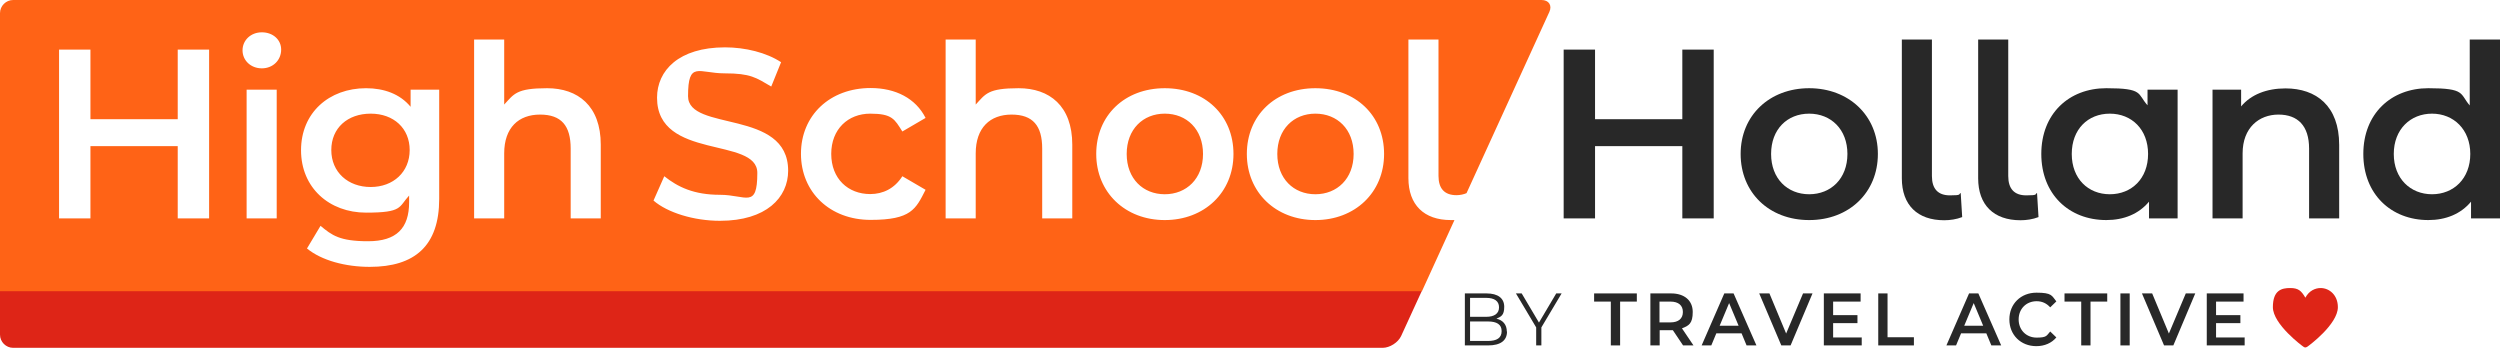
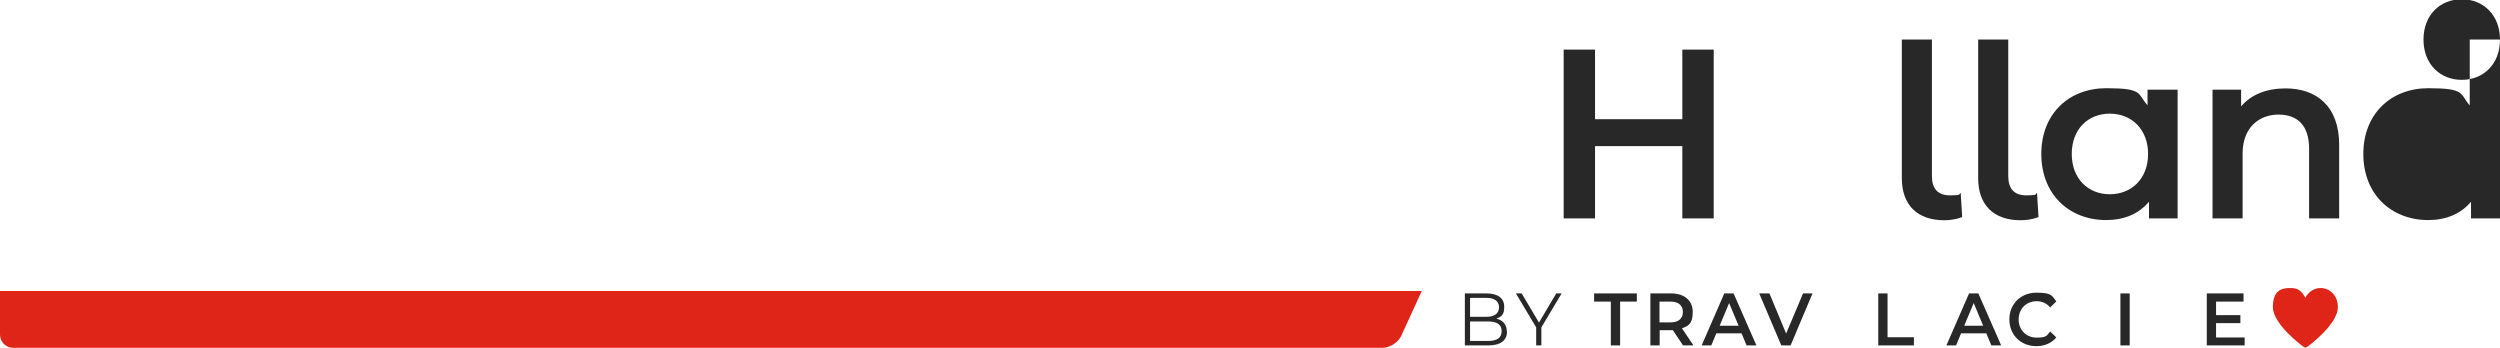
<svg xmlns="http://www.w3.org/2000/svg" id="Laag_1" version="1.1" viewBox="0 0 1346.2 187.3">
  <defs>
    <style>
      .st0 {
        fill: #ff6316;
      }

      .st1 {
        fill: #282828;
      }

      .st2 {
        fill: #de2517;
      }
    </style>
  </defs>
  <path class="st2" d="M1241.4,187.1c-.3,0-.6-.1-.9-.3-.7-.4-16.6-12.2-16.6-21.4s4.8-10.3,9.3-10.3,6,1.5,8.2,5.2c2-3.8,5.4-5.2,8.2-5.2,4.7,0,9.3,3.8,9.3,10.3,0,9.3-15.9,21-16.6,21.4-.3.1-.6.3-.9.3Z" />
  <g>
    <path class="st1" d="M811.5,178.5c0,4.8-3.4,7.5-10.2,7.5h-12.5v-28h11.7c6.1,0,9.5,2.6,9.5,7.2s-1.7,5.3-4.2,6.4c3.5.8,5.6,3.2,5.6,7ZM791.6,160.4v10.2h8.7c4.3,0,6.9-1.7,6.9-5.1s-2.5-5.1-6.9-5.1h-8.7ZM808.6,178.3c0-3.6-2.6-5.2-7.4-5.2h-9.6v10.5h9.6c4.8,0,7.4-1.6,7.4-5.3Z" />
    <path class="st1" d="M830,176.3v9.7h-2.8v-9.7l-10.9-18.3h3.1l9.3,15.7,9.3-15.7h2.9l-10.9,18.3Z" />
    <path class="st1" d="M867.4,162.4h-9v-4.4h23v4.4h-9v23.6h-5v-23.6Z" />
    <path class="st1" d="M906.3,186l-5.5-8.2c-.3,0-.7,0-1,0h-6.1v8.2h-5v-28h11.2c7.1,0,11.6,3.8,11.6,10s-2.1,7.4-5.8,8.8l6.2,9.2h-5.4,0ZM899.5,162.4h-5.9v11.2h5.9c4.4,0,6.7-2.1,6.7-5.6s-2.3-5.6-6.7-5.6h0Z" />
    <path class="st1" d="M937.8,179.5h-13.6l-2.7,6.5h-5.2l12.2-28h5l12.3,28h-5.3l-2.7-6.5h0ZM936.2,175.4l-5.1-12.2-5.1,12.2h10.2Z" />
    <path class="st1" d="M976,158l-11.8,28h-5l-11.9-28h5.5l9,21.6,9.1-21.6h5Z" />
-     <path class="st1" d="M1002.5,181.6v4.4h-20.4v-28h19.8v4.4h-14.8v7.3h13.1v4.3h-13.1v7.7h15.3Z" />
    <path class="st1" d="M1011.4,158h5v23.6h14.2v4.4h-19.2v-28h0Z" />
    <path class="st1" d="M1069.6,179.5h-13.6l-2.7,6.5h-5.2l12.2-28h5l12.3,28h-5.3l-2.7-6.5ZM1067.9,175.4l-5.1-12.2-5.1,12.2h10.2Z" />
    <path class="st1" d="M1082,172c0-8.4,6.2-14.4,14.6-14.4s8.2,1.6,10.7,4.7l-3.3,3.2c-2-2.2-4.4-3.3-7.3-3.3-5.6,0-9.7,4.1-9.7,9.8s4.1,9.8,9.7,9.8,5.3-1.1,7.3-3.3l3.3,3.2c-2.5,3-6.3,4.7-10.8,4.7-8.3,0-14.5-6-14.5-14.4h0Z" />
-     <path class="st1" d="M1120.7,162.4h-9v-4.4h23v4.4h-9v23.6h-5v-23.6Z" />
    <path class="st1" d="M1141.8,158h5v28h-5v-28Z" />
-     <path class="st1" d="M1182.1,158l-11.8,28h-5l-11.9-28h5.5l9,21.6,9.1-21.6h5Z" />
    <path class="st1" d="M1208.7,181.6v4.4h-20.4v-28h19.8v4.4h-14.8v7.3h13.1v4.3h-13.1v7.7h15.3Z" />
  </g>
  <path class="st2" d="M765.6,156.7H0v23.5c0,3.9,3.2,7.1,7.1,7.1h737.4c3.9,0,8.4-2.9,10-6.4l11.1-24.2h0Z" />
-   <path class="st0" d="M220.6,80.8c0,11.8-8.8,19.9-21,19.9s-21.2-8-21.2-19.9,8.8-19.6,21.2-19.6,21,7.9,21,19.6ZM627.2,61.2c-11.7,0-20.5,8.4-20.5,21.7s8.8,21.7,20.5,21.7,20.6-8.4,20.6-21.7-8.8-21.7-20.6-21.7ZM834.3,6.4l-44.6,97.6c-1.3.6-3.4,1.1-5.4,1.1-6.5,0-9.7-3.6-9.7-10.4V21.3h-16.2v74.6c0,14.4,8.4,22.6,22.8,22.6s1.3,0,2,0l-17.5,38.3H0V7.1C0,3.2,3.2,0,7.1,0h823C834,0,835.9,2.9,834.3,6.4ZM112.6,26.7h-16.9v37.5h-47V26.7h-16.9v90.9h16.9v-38.9h47v38.9h16.9V26.7ZM149,48.3h-16.2v69.3h16.2V48.3ZM151.4,26.7c0-5.3-4.4-9.3-10.4-9.3s-10.4,4.3-10.4,9.7,4.4,9.7,10.4,9.7,10.4-4.4,10.4-10.1h0ZM236.5,48.3h-15.4v9.2c-5.7-6.9-14.3-10-24-10-19.9,0-35,13.2-35,33.4s15.2,33.6,35,33.6,17.5-3,23.2-9.2v3.6c0,14-6.8,21-22.1,21s-19.5-3.2-25.6-8.3l-7.3,12.2c7.9,6.5,20.8,9.9,33.8,9.9,24.3,0,37.4-11.4,37.4-36.6v-58.8ZM323.5,77.9c0-20.9-12.3-30.4-28.9-30.4s-17.8,3.1-23.1,8.8V21.3h-16.2v96.3h16.2v-35c0-13.9,7.8-20.9,19.3-20.9s16.5,6,16.5,18.3v37.6h16.2v-39.7h0ZM424.4,91.9c0-33.4-53.9-20.8-53.9-40.1s5.7-12.3,19.7-12.3,16.9,2.3,25.1,7.1l5.3-13.1c-7.9-5.2-19.3-8-30.2-8-24.9,0-36.6,12.5-36.6,27.1,0,33.8,54,20.9,54,40.5s-6,11.8-20.1,11.8-22.7-4.2-30-10l-5.8,13.1c7.5,6.5,21.7,10.9,35.8,10.9,24.9,0,36.7-12.5,36.7-27h0ZM447.6,82.9c0-13.4,9.1-21.7,21-21.7s13.1,3,17.3,9.6l12.5-7.3c-5.3-10.5-16.1-16.1-29.6-16.1-21.9,0-37.5,14.7-37.5,35.4s15.6,35.6,37.5,35.6,24.3-5.8,29.6-16.2l-12.5-7.3c-4.2,6.6-10.4,9.6-17.3,9.6-11.9,0-21-8.2-21-21.7ZM577.4,77.9c0-20.9-12.3-30.4-28.9-30.4s-17.8,3.1-23.1,8.8V21.3h-16.2v96.3h16.2v-35c0-13.9,7.8-20.9,19.3-20.9s16.5,6,16.5,18.3v37.6h16.2v-39.7h0ZM664.2,82.9c0-20.8-15.4-35.4-37-35.4s-36.9,14.7-36.9,35.4,15.6,35.6,36.9,35.6,37-14.8,37-35.6ZM745.3,82.9c0-20.8-15.4-35.4-37-35.4s-36.9,14.7-36.9,35.4,15.6,35.6,36.9,35.6,37-14.8,37-35.6ZM708.3,61.2c-11.7,0-20.5,8.4-20.5,21.7s8.8,21.7,20.5,21.7,20.6-8.4,20.6-21.7-8.8-21.7-20.6-21.7Z" />
  <g>
    <path class="st1" d="M922.8,26.7v90.9h-16.9v-38.9h-47v38.9h-16.9V26.7h16.9v37.5h47V26.7h16.9Z" />
-     <path class="st1" d="M937.3,82.9c0-20.8,15.6-35.4,36.9-35.4s37,14.7,37,35.4-15.4,35.6-37,35.6-36.9-14.8-36.9-35.6ZM994.8,82.9c0-13.2-8.8-21.7-20.6-21.7s-20.5,8.4-20.5,21.7,8.8,21.7,20.5,21.7,20.6-8.4,20.6-21.7Z" />
    <path class="st1" d="M1024.1,95.9V21.3h16.2v73.5c0,6.8,3.2,10.4,9.7,10.4s4.5-.6,5.8-1.3l.8,13c-3.1,1.2-6.5,1.7-9.7,1.7-14.4,0-22.8-8.2-22.8-22.6h0Z" />
    <path class="st1" d="M1065.2,95.9V21.3h16.2v73.5c0,6.8,3.2,10.4,9.7,10.4s4.5-.6,5.8-1.3l.8,13c-3.1,1.2-6.5,1.7-9.7,1.7-14.4,0-22.8-8.2-22.8-22.6h0Z" />
    <path class="st1" d="M1172.6,48.3v69.3h-15.4v-9c-5.5,6.6-13.5,9.9-23,9.9-20.2,0-35-14-35-35.6s14.8-35.4,35-35.4,16.6,3,22.2,9.2v-8.4s16.2,0,16.2,0ZM1156.7,82.9c0-13.2-8.8-21.7-20.6-21.7s-20.5,8.4-20.5,21.7,8.8,21.7,20.5,21.7,20.6-8.4,20.6-21.7Z" />
    <path class="st1" d="M1259.6,77.9v39.7h-16.2v-37.6c0-12.3-6.1-18.3-16.5-18.3s-19.3,7-19.3,20.9v35h-16.2V48.3h15.4v9c5.3-6.4,13.8-9.7,23.9-9.7,16.6,0,28.9,9.5,28.9,30.4Z" />
-     <path class="st1" d="M1346.2,21.3v96.3h-15.6v-9c-5.5,6.6-13.5,9.9-23,9.9-20.1,0-35-14-35-35.6s14.9-35.4,35-35.4,16.9,3,22.3,9.3V21.3h16.2ZM1330.2,82.9c0-13.2-9-21.7-20.6-21.7s-20.6,8.4-20.6,21.7,9,21.7,20.6,21.7,20.6-8.4,20.6-21.7Z" />
+     <path class="st1" d="M1346.2,21.3v96.3h-15.6v-9c-5.5,6.6-13.5,9.9-23,9.9-20.1,0-35-14-35-35.6s14.9-35.4,35-35.4,16.9,3,22.3,9.3V21.3h16.2Zc0-13.2-9-21.7-20.6-21.7s-20.6,8.4-20.6,21.7,9,21.7,20.6,21.7,20.6-8.4,20.6-21.7Z" />
  </g>
</svg>